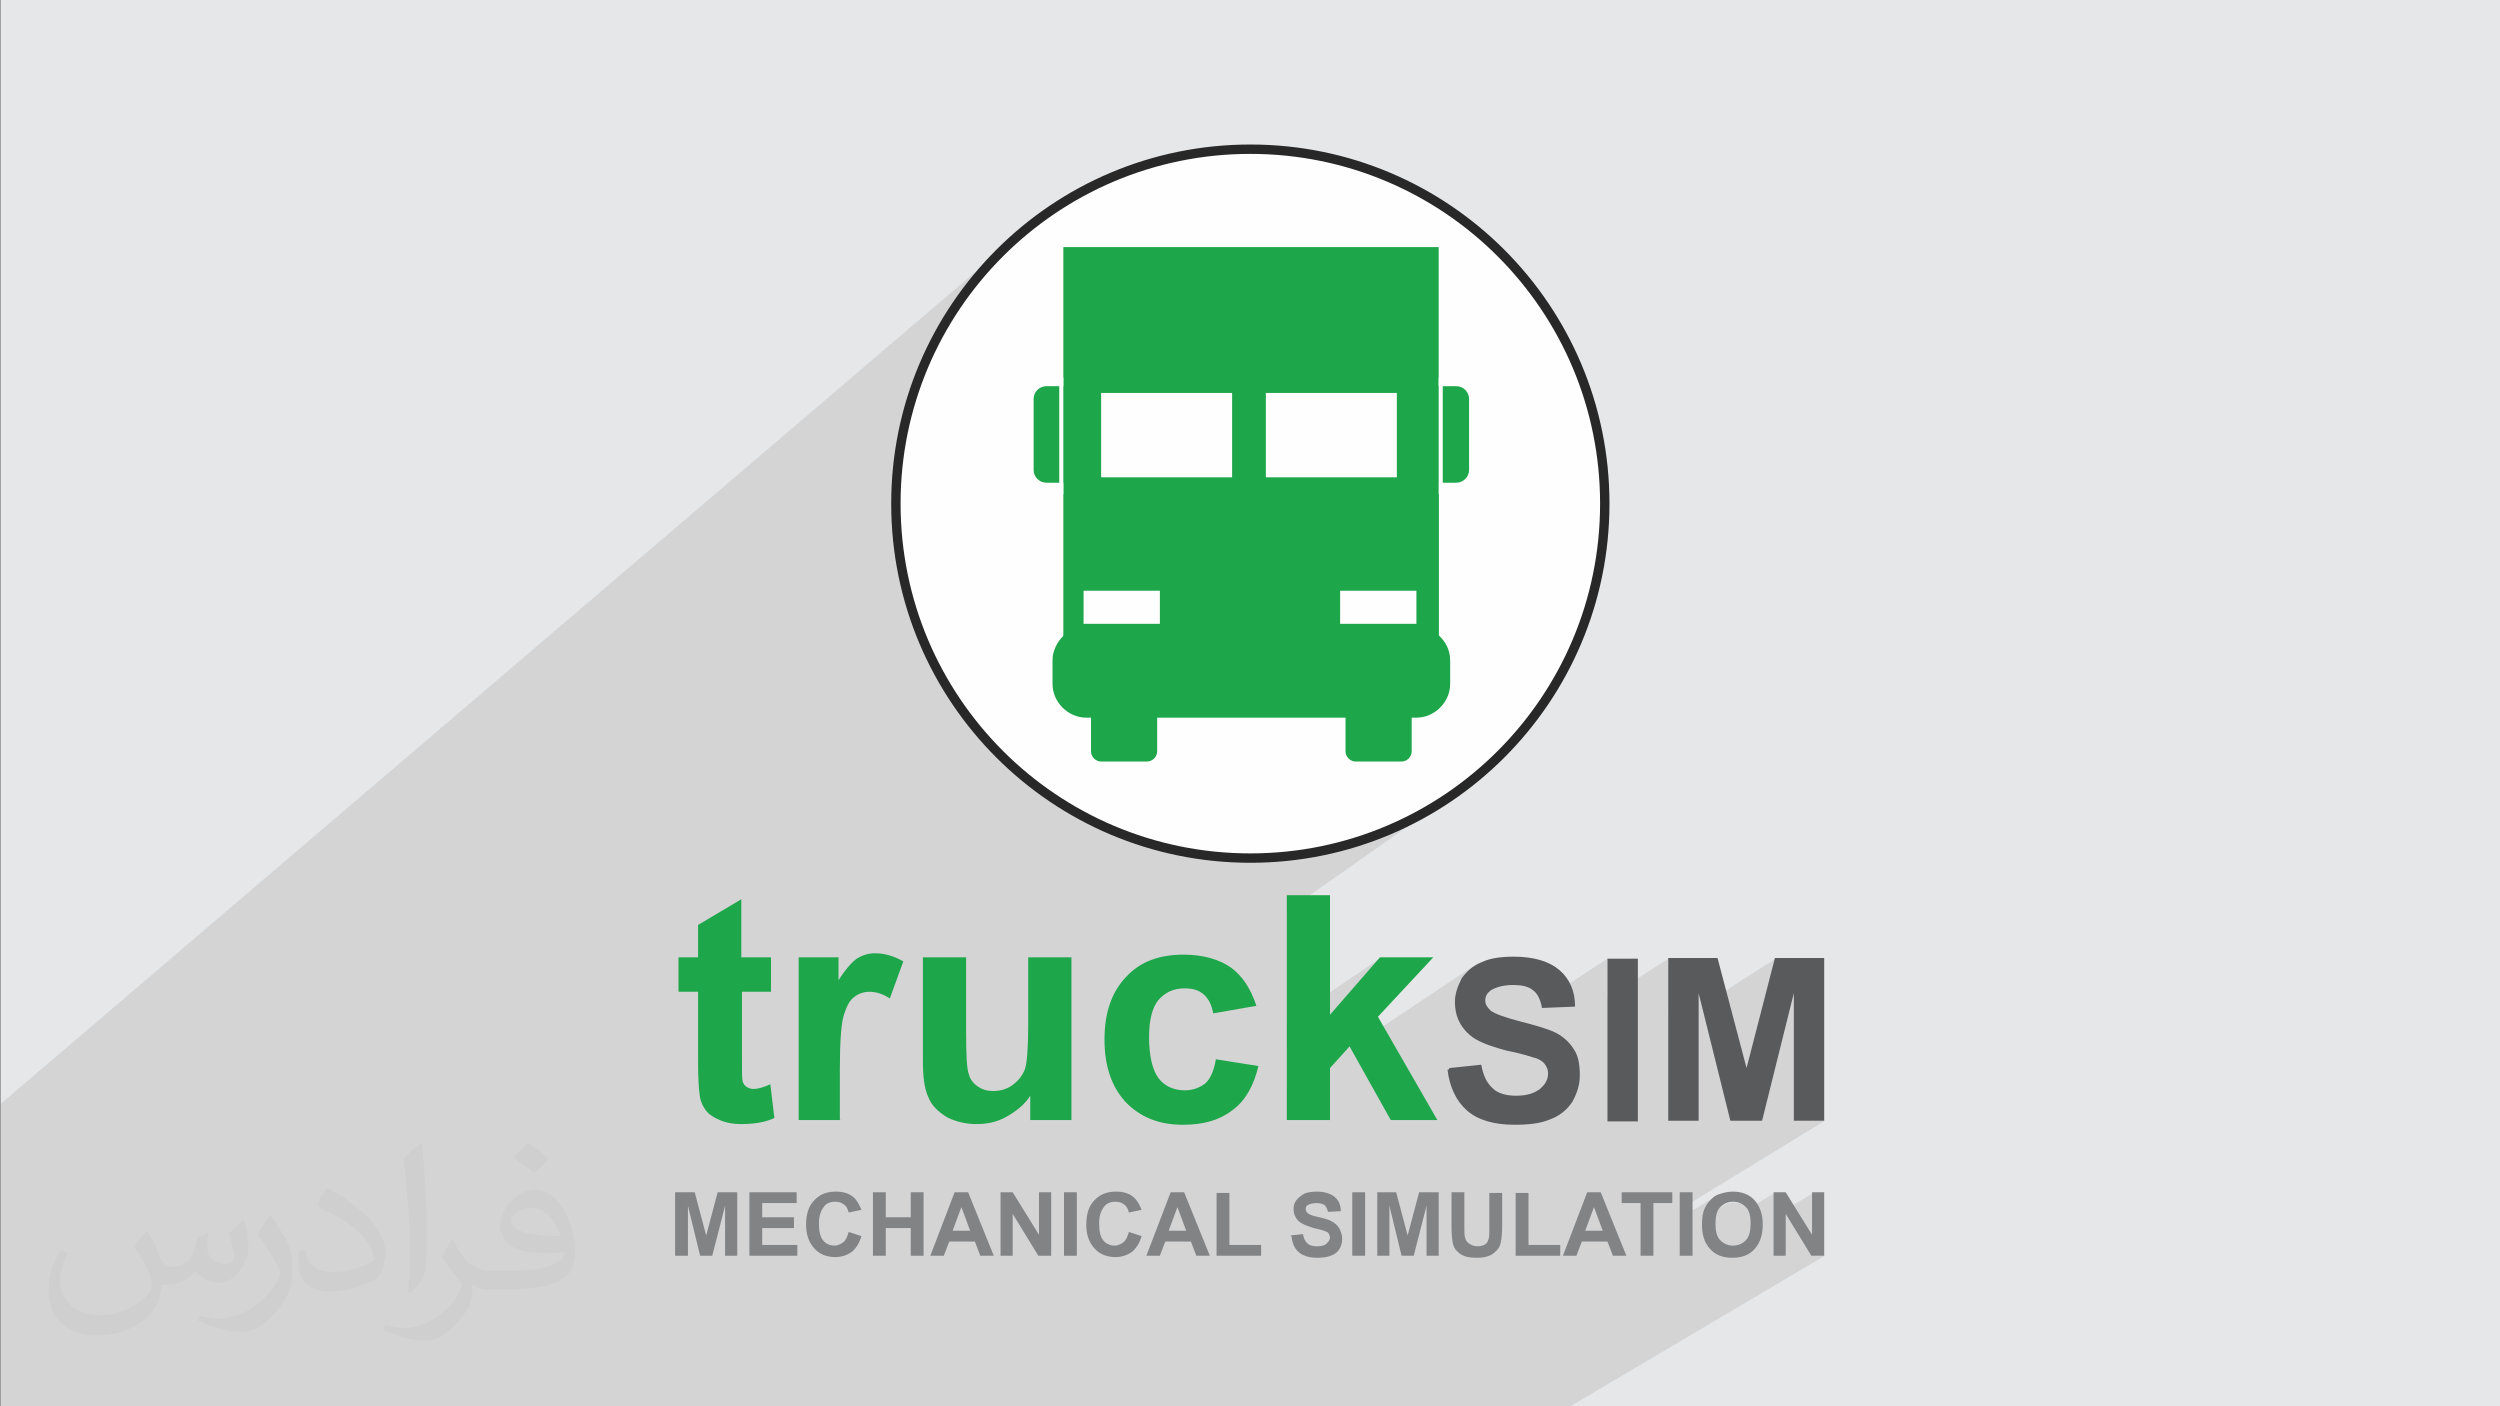
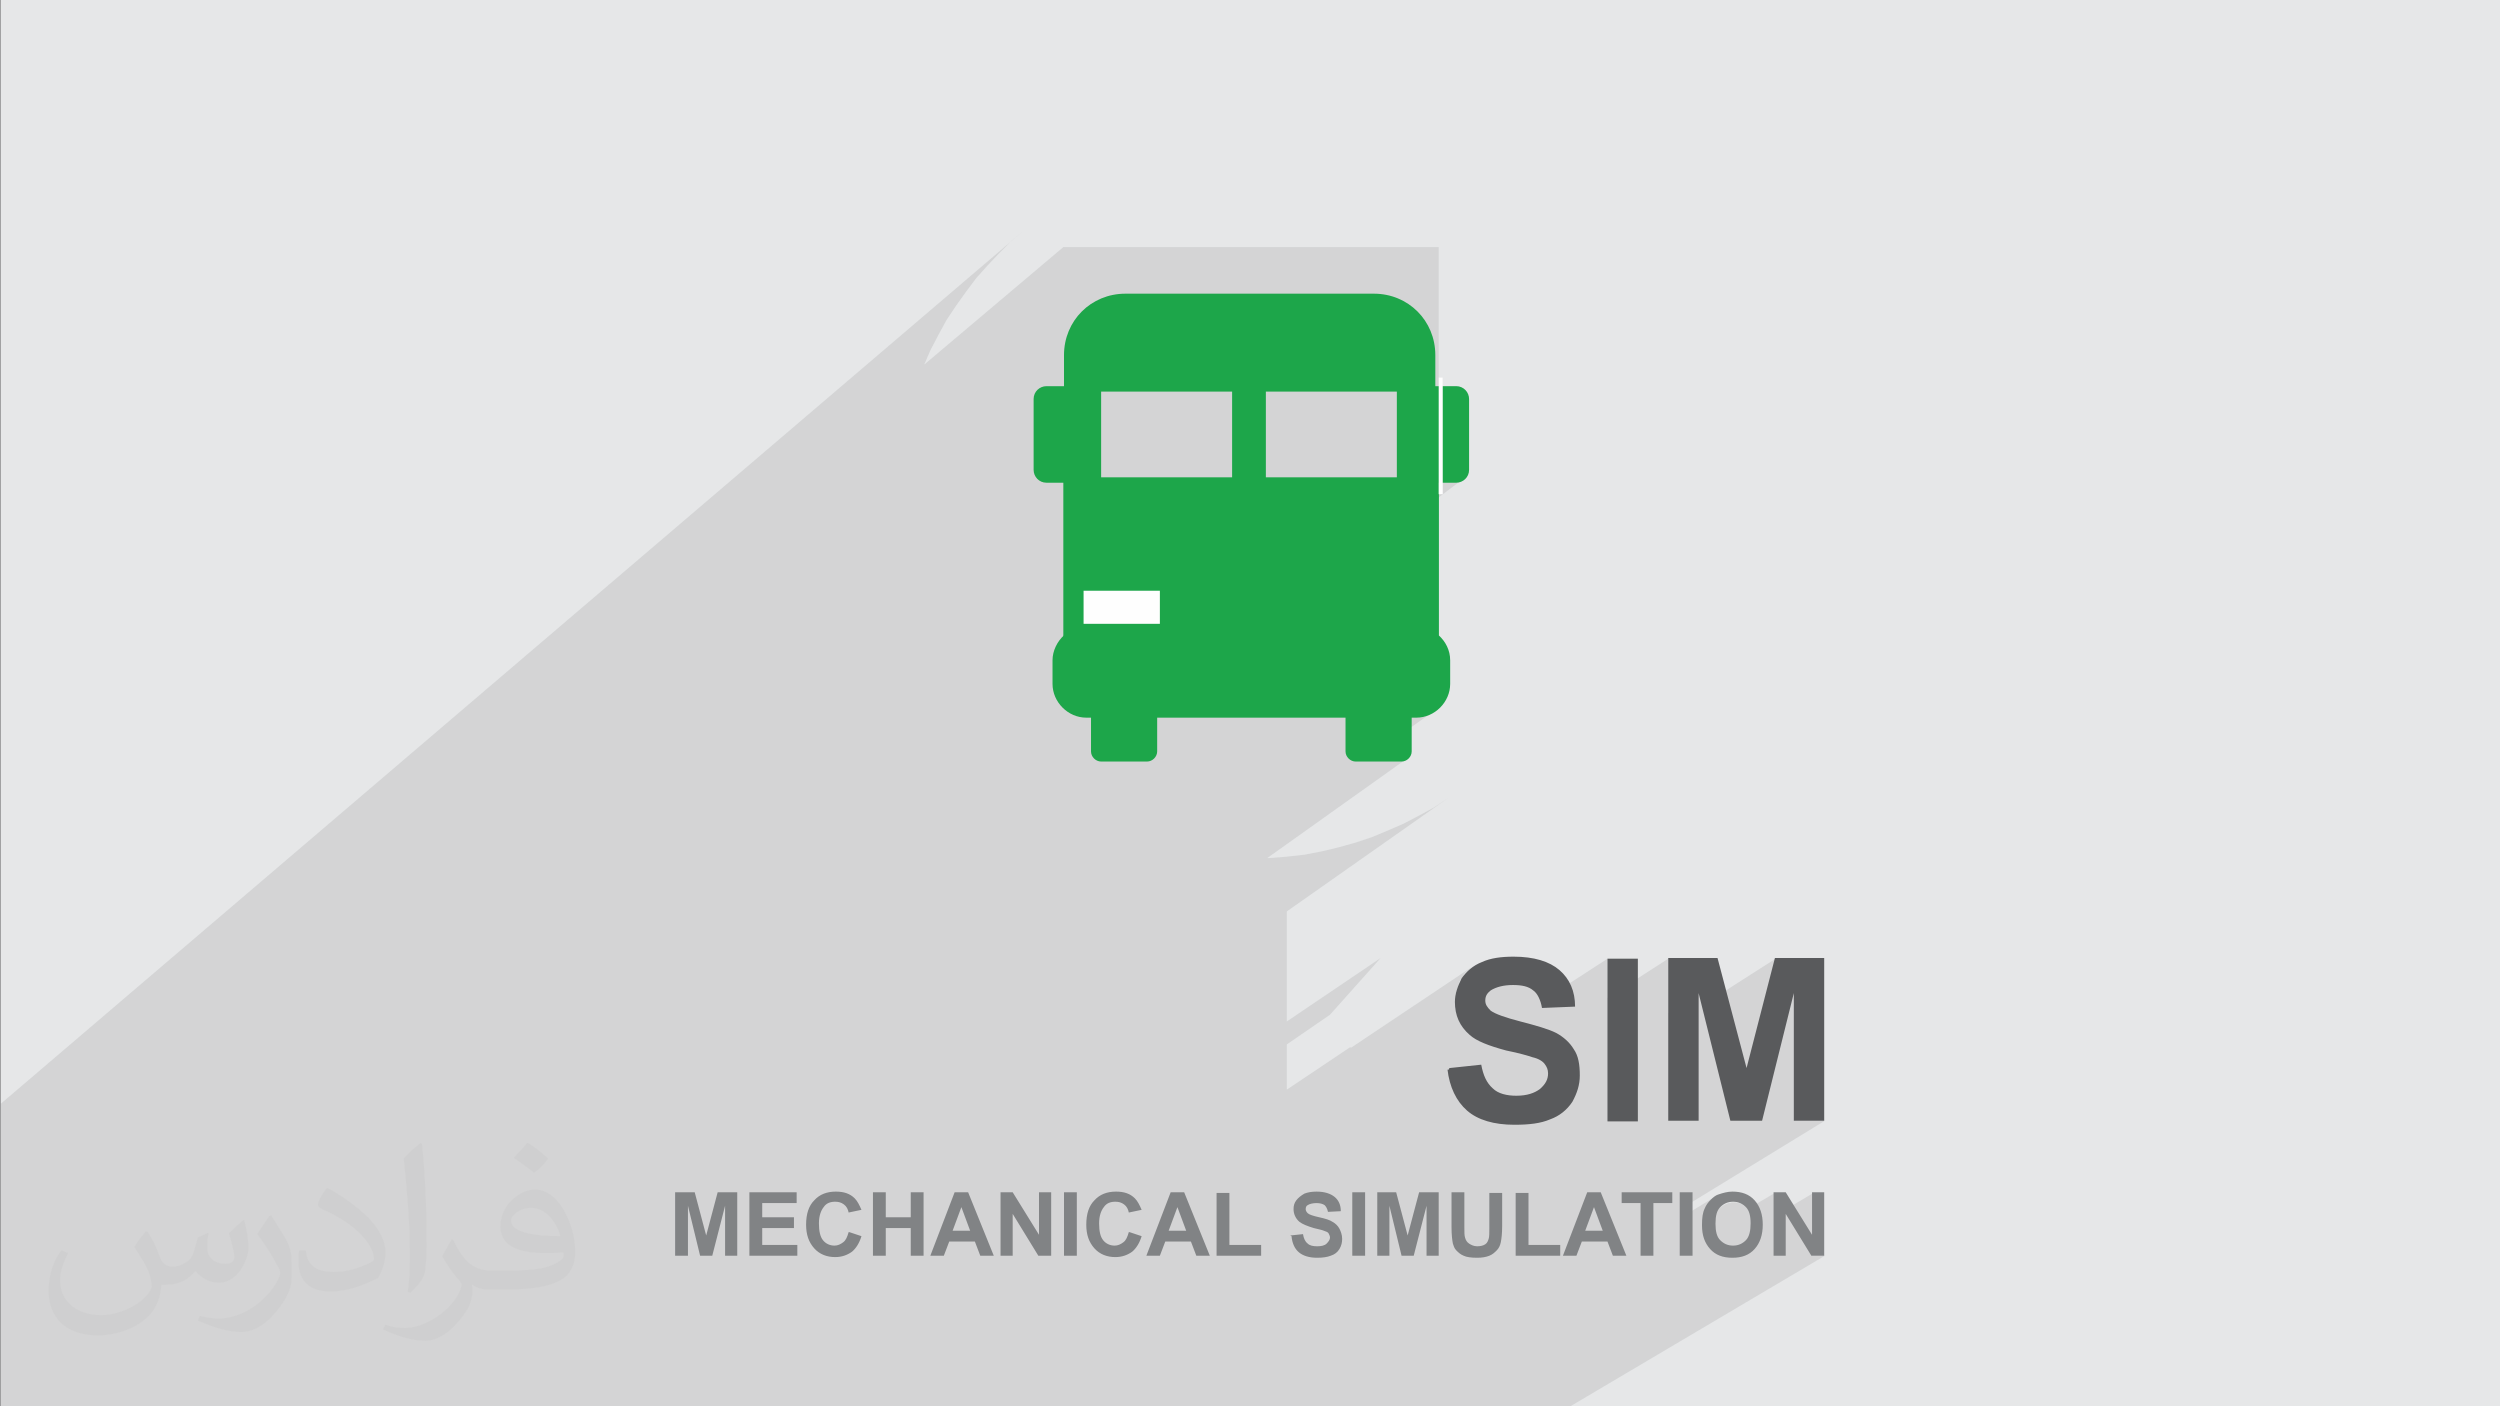
<svg xmlns="http://www.w3.org/2000/svg" xml:space="preserve" width="3.703in" height="2.083in" version="1.1" style="shape-rendering:geometricPrecision; text-rendering:geometricPrecision; image-rendering:optimizeQuality; fill-rule:evenodd; clip-rule:evenodd" viewBox="0 0 3703 2083">
  <rect x="0" y="0" width="3703" height="2083" fill="#808080" stroke="none" />
  <defs>
    <style type="text/css">
   
    .str0 {stroke:#282829;stroke-width:13.89}
    .fil5 {fill:#FEFEFE}
    .fil4 {fill:#1DA64A}
    .fil8 {fill:#595A5C}
    .fil0 {fill:#E6E7E8}
    .fil3 {fill:#FEFEFE}
    .fil6 {fill:#1DA64A;fill-rule:nonzero}
    .fil7 {fill:#595A5C;fill-rule:nonzero}
    .fil9 {fill:#818385;fill-rule:nonzero}
    .fil2 {fill:#373435;fill-opacity:0.031}
    .fil1 {fill:#373435;fill-opacity:0.102}
   
  </style>
  </defs>
  <g id="Layer_x0020_1">
    <polygon class="fil0" points="1,0 3704,0 3704,2083 1,2083 " />
    <polygon class="fil1" points="1116,2083 1109,2083 1085,2083 1083,2083 1083,2083 1082,2083 1074,2083 1071,2083 1071,2083 1056,2083 1052,2083 1050,2083 1048,2083 1042,2083 1024,2083 1021,2083 1012,2083 1000,2083 999,2083 996,2083 988,2083 972,2083 970,2083 967,2083 957,2083 956,2083 945,2083 932,2083 931,2083 918,2083 917,2083 908,2083 902,2083 894,2083 889,2083 879,2083 878,2083 870,2083 869,2083 863,2083 862,2083 861,2083 860,2083 855,2083 851,2083 849,2083 841,2083 831,2083 823,2083 823,2083 810,2083 802,2083 802,2083 798,2083 795,2083 776,2083 774,2083 771,2083 768,2083 760,2083 757,2083 756,2083 742,2083 737,2083 732,2083 731,2083 728,2083 724,2083 716,2083 708,2083 706,2083 693,2083 689,2083 688,2083 669,2083 669,2083 661,2083 658,2083 658,2083 656,2083 624,2083 618,2083 608,2083 604,2083 598,2083 575,2083 566,2083 562,2083 560,2083 525,2083 518,2083 498,2083 489,2083 485,2083 479,2083 466,2083 463,2083 459,2083 451,2083 448,2083 446,2083 416,2083 411,2083 408,2083 399,2083 395,2083 381,2083 370,2083 370,2083 362,2083 357,2083 354,2083 351,2083 339,2083 325,2083 325,2083 319,2083 302,2083 286,2083 228,2083 205,2083 204,2083 202,2083 195,2083 188,2083 169,2083 164,2083 156,2083 152,2083 143,2083 116,2083 115,2083 114,2083 110,2083 82,2083 70,2083 59,2083 7,2083 1,2083 1,1993 1,1973 1,1906 1,1863 1,1856 1,1852 1,1848 1,1845 1,1841 1,1838 1,1812 1,1800 1,1790 1,1695 1,1635 1517,341 1498,357 1480,375 1463,393 1446,412 1431,432 1416,453 1402,474 1390,496 1378,519 1369,540 1575,366 2131,366 2131,559 2131,559 2137,559 2137,572 2152,572 2155,572 2158,572 2162,573 2165,575 2168,577 2170,580 2172,583 2173,587 2173,591 2173,696 2173,700 2172,703 2170,706 2168,709 2165,711 2128,739 2128,941 2132,945 2135,948 2138,952 2141,957 2143,962 2144,967 2145,972 2145,978 2145,1013 2145,1018 2144,1022 2143,1027 2141,1032 2139,1036 2137,1040 2134,1044 2131,1048 2127,1051 2123,1054 2089,1078 2089,1112 2089,1115 2088,1118 2086,1121 2085,1123 2082,1125 1877,1271 1879,1271 1905,1269 1932,1266 1958,1261 1983,1255 2008,1248 2032,1240 2056,1230 2079,1220 2102,1208 2124,1196 2145,1182 1906,1350 1906,1513 2045,1419 1970,1503 1906,1547 1906,1614 2000,1551 2001,1552 2182,1431 2178,1434 2175,1437 2171,1440 2168,1444 2166,1448 2163,1452 2161,1456 2160,1460 2158,1465 2157,1469 2156,1473 2156,1478 2155,1482 2156,1486 2156,1490 2156,1493 2157,1497 2157,1498 2209,1464 2212,1462 2215,1460 2219,1459 2223,1457 2227,1456 2232,1456 2237,1455 2242,1455 2247,1455 2251,1456 2255,1456 2259,1457 2263,1459 2266,1460 2269,1462 2272,1464 2274,1466 2277,1468 2279,1471 2280,1474 2282,1478 2283,1481 2284,1483 2381,1420 2381,1478 2471,1420 2471,1501 2517,1471 2522,1489 2630,1420 2608,1503 2658,1471 2658,1660 2703,1660 2489,1791 2489,1804 2543,1771 2541,1772 2540,1773 2538,1774 2537,1776 2536,1777 2534,1778 2533,1780 2532,1782 2531,1783 2530,1785 2529,1786 2528,1788 2527,1790 2526,1792 2525,1795 2524,1798 2524,1801 2523,1804 2555,1784 2558,1783 2560,1782 2563,1782 2565,1781 2568,1781 2571,1781 2574,1782 2576,1782 2579,1783 2581,1784 2583,1786 2585,1787 2587,1789 2588,1791 2629,1767 2629,1801 2686,1767 2686,1829 2671,1838 2684,1860 2703,1860 2326,2083 2307,2083 2271,2083 2259,2083 2254,2083 2212,2083 2180,2083 2172,2083 2159,2083 2138,2083 2120,2083 2105,2083 2082,2083 2064,2083 2063,2083 2043,2083 2031,2083 2024,2083 2010,2083 1987,2083 1982,2083 1973,2083 1972,2083 1969,2083 1960,2083 1953,2083 1952,2083 1949,2083 1946,2083 1942,2083 1925,2083 1916,2083 1892,2083 1886,2083 1886,2083 1881,2083 1847,2083 1843,2083 1838,2083 1815,2083 1796,2083 1795,2083 1789,2083 1776,2083 1759,2083 1753,2083 1743,2083 1741,2083 1723,2083 1711,2083 1706,2083 1705,2083 1692,2083 1689,2083 1687,2083 1672,2083 1653,2083 1652,2083 1647,2083 1628,2083 1626,2083 1620,2083 1607,2083 1595,2083 1594,2083 1589,2083 1589,2083 1565,2083 1551,2083 1550,2083 1549,2083 1536,2083 1528,2083 1524,2083 1520,2083 1519,2083 1514,2083 1504,2083 1495,2083 1479,2083 1476,2083 1473,2083 1461,2083 1453,2083 1450,2083 1447,2083 1431,2083 1424,2083 1423,2083 1415,2083 1392,2083 1382,2083 1382,2083 1379,2083 1372,2083 1363,2083 1360,2083 1356,2083 1341,2083 1334,2083 1331,2083 1331,2083 1325,2083 1300,2083 1300,2083 1296,2083 1286,2083 1278,2083 1272,2083 1270,2083 1261,2083 1260,2083 1255,2083 1255,2083 1244,2083 1242,2083 1224,2083 1218,2083 1210,2083 1208,2083 1205,2083 1196,2083 1175,2083 1169,2083 1167,2083 1163,2083 1152,2083 1142,2083 1136,2083 1123,2083 " />
    <g id="_2522733220816">
  </g>
    <g id="_2522941878192">
  </g>
    <g id="_2522941878704">
  </g>
    <g id="_2522941881904">
  </g>
    <g id="_2522941882960">
  </g>
    <g id="_2522941881776">
  </g>
    <g id="_2522941883312">
  </g>
    <g id="_2522941883088">
  </g>
    <g id="_2522941880336">
  </g>
    <g id="_2522941880272">
  </g>
    <g id="_2523013584784">
  </g>
    <g id="_2523013583280">
  </g>
    <g id="_2523013584368">
  </g>
    <g id="_2523013565200">
  </g>
    <g id="_2523013590416">
  </g>
    <path class="fil2" d="M219 1825c7,11 12,21 16,32 3,7 5,19 21,19 5,0 11,-1 17,-5 7,-3 12,-9 14,-17l6 -21 15 -7 1 1c-2,8 -2,15 -2,21 0,18 15,24 27,24 7,0 13,-3 13,-10 0,-8 -4,-22 -8,-35 7,-7 14,-14 22,-20l1 1c4,15 6,30 6,40 0,10 -4,20 -8,27 -7,14 -20,25 -36,25 -12,0 -25,-6 -34,-17l-1 0c-9,11 -22,20 -43,20l-7 0c-1,14 -4,24 -9,33 -13,25 -50,42 -85,42 -49,0 -73,-28 -73,-66 0,-23 7,-45 19,-60l10 4c-7,14 -12,27 -12,40 0,35 29,52 61,52 30,0 68,-20 75,-42 -2,-25 -12,-36 -26,-59 4,-7 10,-15 17,-23l1 0 0 0 0 0 2 1 0 0 0 0 0 0 0 0 0 0 0 0zm563 -132c10,6 20,14 30,23 -6,8 -12,15 -21,21 -10,-8 -20,-15 -30,-22 7,-8 14,-15 20,-22l1 0 0 0 0 0 0 0 0 0 0 0 0 0zm5 96c-17,0 -30,11 -30,19 0,17 33,23 73,23 -5,-20 -22,-42 -43,-42zm-37 93c22,0 41,-1 55,-4 16,-4 30,-12 30,-18 0,-2 0,-3 -1,-5 -9,1 -19,1 -29,1 -29,0 -52,-7 -60,-23 -2,-4 -4,-10 -4,-15 0,-16 7,-32 19,-42 10,-9 21,-14 33,-14 20,0 37,17 48,42 6,14 11,30 11,51 0,14 -4,25 -12,34 -16,15 -45,21 -90,21l-20 0 0 0 -5 0c-11,0 -19,-2 -25,-7l-1 0c0,2 1,5 1,7 0,10 -3,23 -10,33 -20,30 -42,43 -60,43 -19,0 -42,-7 -63,-17l4 -7c7,3 16,5 29,5 34,0 78,-33 84,-64 -1,-3 -3,-6 -7,-10 -10,-12 -16,-22 -22,-32 5,-10 10,-18 14,-25l2 0c14,29 28,46 57,46l4 0 0 0 21 0 0 0 0 0 -3 0 0 0 0 0 0 0 0 0 0 0 0 0zm-146 31c2,-14 3,-29 3,-43l0 -21c0,-39 -5,-96 -9,-133 7,-8 17,-17 25,-23l2 1c5,47 7,101 7,151 0,13 -1,26 -2,35 -1,12 -8,21 -22,35l-3 -1 0 0 0 0 -1 -1 0 0 0 0 0 0 0 0 0 0 0 0zm-151 -62c1,18 10,33 41,33 20,0 36,-5 55,-14 3,-2 5,-3 5,-5 0,-12 -9,-27 -24,-41 -14,-13 -34,-25 -51,-32 -6,-3 -8,-5 -8,-8 0,-5 7,-17 13,-24l2 0c20,11 43,27 60,44 15,16 25,33 25,51 0,13 -4,26 -11,38 -22,11 -46,20 -70,20 -29,0 -48,-13 -48,-45 0,-3 0,-9 1,-16l10 0 0 0 0 0 0 -1 0 0 0 0 0 0 0 0 0 0 0 0zm-52 -52l18 29c7,11 13,22 13,41l0 24c0,19 -12,39 -32,60 -15,14 -29,20 -42,20 -19,0 -40,-6 -65,-17l3 -7c8,2 17,4 28,4 35,0 72,-26 88,-58 2,-4 3,-7 3,-9 0,-4 -2,-8 -4,-11 -9,-17 -19,-33 -30,-47 6,-9 12,-18 18,-27l2 0 0 0 0 0 0 -2 0 0 0 0 0 0 0 0 0 0 0 0z" />
    <g id="_1675356848128">
      <g>
-         <path class="fil3 str0" d="M1852 221c290,0 525,235 525,525 0,290 -235,525 -525,525 -290,0 -525,-235 -525,-525 0,-290 235,-525 525,-525z" />
+         <path class="fil3 str0" d="M1852 221z" />
        <g>
          <path class="fil4" d="M2152 572l-26 0 0 -46c0,-51 -40,-91 -91,-91l-368 0c-51,0 -91,40 -91,91l0 46 -26 0c-10,0 -19,8 -19,19l0 105c0,10 8,19 19,19l26 0 0 226c-10,9 -17,23 -17,37l0 35c0,27 23,50 50,50l7 0 0 50c0,8 7,15 15,15l68 0c8,0 15,-7 15,-15l0 -50 279 0 0 50c0,8 7,15 15,15l68 0c8,0 15,-7 15,-15l0 -50 7 0c27,0 50,-23 50,-50l0 -35c0,-15 -7,-28 -17,-37l0 -226 26 0c10,0 19,-8 19,-19l0 -105c0,-10 -8,-19 -19,-19l-3 0zm-83 8l0 225 -194 0 0 -225 194 0zm-438 0l194 0 0 225 -194 0 0 -225zm86 324c0,13 -10,24 -24,24l-39 0c-13,0 -23,-10 -23,-24l0 -26c0,-13 10,-24 23,-24l39 0c13,0 24,10 24,24l0 26zm264 0l0 -26c0,-13 10,-24 24,-24l39 0c13,0 23,10 23,24l0 26c0,13 -10,24 -23,24l-39 0c-13,0 -24,-10 -24,-24z" />
-           <rect class="fil4" x="1575" y="366" width="556" height="216" />
          <rect class="fil4" x="1575" y="707" width="556" height="244" />
          <rect class="fil5" x="1605" y="875" width="113" height="49" />
-           <rect class="fil5" x="1985" y="875" width="113" height="49" />
-           <rect class="fil5" x="1569" y="559" width="6" height="173" />
          <rect class="fil5" x="2131" y="559" width="6" height="173" />
        </g>
      </g>
      <g>
        <g>
-           <path class="fil6" d="M1142 1418l0 51 -43 0 0 98c0,20 0,31 1,35 1,3 3,6 6,8 3,2 7,3 10,3 6,0 14,-2 25,-7l6 50c-15,7 -32,9 -50,9 -11,0 -22,-2 -31,-6 -9,-4 -16,-8 -21,-15 -5,-7 -8,-14 -9,-25 -1,-8 -2,-23 -2,-45l0 -105 -29 0 0 -51 29 0 0 -48 64 -38 0 86 43 0 1 0zm105 241l-64 0 0 -241 59 0 0 34c10,-16 20,-27 27,-32 8,-5 17,-8 27,-8 14,0 28,4 42,12l-20 55c-10,-7 -21,-10 -30,-10 -9,0 -17,3 -23,8 -7,5 -11,14 -15,26 -4,13 -6,39 -6,81l0 74 1 1zm279 0l0 -36c-8,13 -21,23 -35,31 -14,8 -29,11 -45,11 -16,0 -31,-4 -43,-10 -13,-8 -23,-17 -28,-30 -6,-13 -8,-31 -8,-54l0 -153 64 0 0 111c0,34 1,54 4,62 2,8 7,14 13,18 7,5 14,7 23,7 11,0 21,-3 29,-9 8,-6 14,-13 18,-23 3,-8 5,-31 5,-65l0 -101 64 0 0 241 -59 0 -1 0zm334 -169l-63 11c-2,-12 -7,-22 -14,-28 -8,-7 -17,-9 -29,-9 -16,0 -28,6 -38,17 -9,11 -14,29 -14,55 0,28 5,49 14,61 9,12 23,18 39,18 12,0 22,-4 30,-10 8,-7 13,-19 16,-36l63 10c-7,29 -19,51 -38,65 -19,15 -43,22 -74,22 -35,0 -63,-11 -85,-34 -21,-23 -31,-54 -31,-92 0,-39 10,-70 32,-93 21,-23 50,-33 85,-33 29,0 53,7 70,19 17,12 30,32 38,57l-1 0zm46 169l0 -333 64 0 0 177 74 -85 79 0 -82 88 88 153 -69 0 -61 -109 -29 32 0 77 -64 0 -1 -1z" />
          <path class="fil7" d="M2147 1582l47 -5c3,16 8,27 17,35 8,8 21,11 35,11 16,0 27,-4 35,-10 8,-7 12,-14 12,-23 0,-6 -2,-10 -5,-14 -3,-4 -9,-8 -18,-10 -6,-2 -19,-6 -39,-10 -26,-7 -44,-14 -54,-23 -15,-13 -22,-29 -22,-49 0,-12 4,-23 10,-35 7,-10 17,-19 30,-24 13,-6 29,-8 47,-8 30,0 53,7 68,20 15,13 23,31 23,54l-49 2c-2,-12 -7,-22 -13,-26 -7,-6 -17,-8 -30,-8 -14,0 -25,3 -33,8 -5,4 -8,8 -8,15 0,6 3,10 8,15 7,5 21,10 44,16 23,6 41,11 53,17 11,6 20,14 26,24 7,10 9,23 9,39 0,14 -4,26 -11,39 -8,12 -19,21 -33,26 -14,6 -31,8 -53,8 -30,0 -54,-7 -70,-21 -16,-14 -26,-35 -29,-61l1 1zm324 78l0 -241 73 0 43 163 42 -163 73 0 0 241 -45 0 0 -189 -47 189 -47 0 -47 -189 0 189 -45 0 -1 0z" />
          <rect class="fil8" x="2381" y="1420" width="45" height="241" />
        </g>
        <path class="fil9" d="M1000 1860l0 -94 29 0 17 64 17 -64 29 0 0 94 -18 0 0 -74 -19 74 -18 0 -18 -74 0 74 -18 0zm110 0l0 -94 70 0 0 16 -51 0 0 21 47 0 0 16 -47 0 0 25 52 0 0 16 -71 0zm148 -35l18 6c-3,10 -8,18 -14,23 -7,5 -15,8 -25,8 -12,0 -23,-4 -31,-13 -8,-9 -12,-20 -12,-35 0,-16 4,-28 12,-36 8,-9 19,-13 32,-13 12,0 21,3 28,10 4,4 7,10 10,17l-19 4c-1,-5 -3,-9 -7,-12 -4,-3 -8,-4 -13,-4 -7,0 -13,2 -17,8 -4,5 -7,13 -7,24 0,12 2,20 6,25 4,5 10,8 17,8 5,0 9,-2 13,-5 4,-3 6,-8 8,-15zm35 35l0 -94 19 0 0 37 37 0 0 -37 19 0 0 94 -19 0 0 -41 -37 0 0 41 -19 0zm179 0l-20 0 -8 -21 -38 0 -8 21 -20 0 36 -94 20 0 38 94zm-35 -37l-13 -35 -13 35 26 0zm45 37l0 -94 18 0 39 63 0 -63 18 0 0 94 -19 0 -38 -62 0 62 -18 0zm94 0l0 -94 19 0 0 94 -19 0zm97 -35l18 6c-3,10 -8,18 -14,23 -7,5 -15,8 -25,8 -12,0 -23,-4 -31,-13 -8,-9 -12,-20 -12,-35 0,-16 4,-28 12,-36 8,-9 19,-13 32,-13 12,0 21,3 28,10 4,4 7,10 10,17l-19 4c-1,-5 -3,-9 -7,-12 -4,-3 -8,-4 -13,-4 -7,0 -13,2 -17,8 -4,5 -7,13 -7,24 0,12 2,20 6,25 4,5 10,8 17,8 5,0 9,-2 13,-5 4,-3 6,-8 8,-15zm119 35l-20 0 -8 -21 -38 0 -8 21 -20 0 36 -94 20 0 38 94zm-35 -37l-13 -35 -13 35 26 0zm45 37l0 -93 19 0 0 77 47 0 0 16 -66 0zm109 -30l19 -2c1,6 3,11 7,14 3,3 8,4 14,4 6,0 11,-1 14,-4 3,-3 5,-6 5,-9 0,-2 -1,-4 -2,-6 -1,-2 -4,-3 -7,-4 -2,-1 -7,-2 -15,-4 -10,-3 -17,-6 -21,-9 -6,-5 -9,-12 -9,-19 0,-5 1,-9 4,-13 3,-4 7,-7 12,-10 5,-2 11,-3 18,-3 12,0 21,3 27,8 6,5 9,12 9,21l-19 1c-1,-5 -3,-8 -5,-10 -3,-2 -7,-3 -12,-3 -5,0 -10,1 -13,3 -2,1 -3,3 -3,6 0,2 1,4 3,6 2,2 8,4 17,6 9,2 16,4 20,7 4,2 8,6 10,10 2,4 4,9 4,15 0,5 -1,10 -4,15 -3,5 -7,8 -13,10 -5,2 -12,3 -20,3 -12,0 -21,-3 -27,-8 -6,-5 -10,-13 -11,-24zm92 30l0 -94 19 0 0 94 -19 0zm37 0l0 -94 28 0 17 64 17 -64 29 0 0 94 -18 0 0 -74 -19 74 -18 0 -18 -74 0 74 -18 0zm110 -94l19 0 0 51c0,8 0,13 1,16 1,4 3,7 6,9 3,2 7,4 12,4 5,0 9,-1 12,-3 3,-2 4,-5 5,-8 1,-3 1,-9 1,-16l0 -52 19 0 0 49c0,11 -1,19 -2,24 -1,5 -3,9 -6,12 -3,3 -6,6 -11,8 -5,2 -11,3 -18,3 -9,0 -16,-1 -20,-3 -5,-2 -8,-5 -11,-8 -3,-3 -4,-7 -5,-10 -1,-5 -2,-13 -2,-24l0 -50zm95 94l0 -93 19 0 0 77 47 0 0 16 -66 0zm164 0l-20 0 -8 -21 -38 0 -8 21 -20 0 36 -94 20 0 38 94zm-35 -37l-13 -35 -13 35 26 0zm56 37l0 -78 -28 0 0 -16 75 0 0 16 -28 0 0 78 -19 0zm58 0l0 -94 19 0 0 94 -19 0zm33 -46c0,-10 1,-18 4,-24 2,-5 5,-9 9,-13 4,-4 8,-7 12,-8 6,-2 13,-4 20,-4 14,0 25,4 33,13 8,9 12,21 12,36 0,15 -4,27 -12,36 -8,9 -19,13 -33,13 -14,0 -25,-4 -33,-13 -8,-9 -12,-20 -12,-35zm20 -1c0,11 2,19 7,24 5,5 11,8 19,8 8,0 14,-3 19,-8 5,-5 7,-14 7,-25 0,-11 -2,-19 -7,-24 -5,-5 -11,-8 -19,-8 -8,0 -14,3 -19,8 -5,5 -7,13 -7,24zm86 47l0 -94 18 0 39 63 0 -63 18 0 0 94 -19 0 -38 -62 0 62 -18 0z" />
      </g>
    </g>
  </g>
</svg>